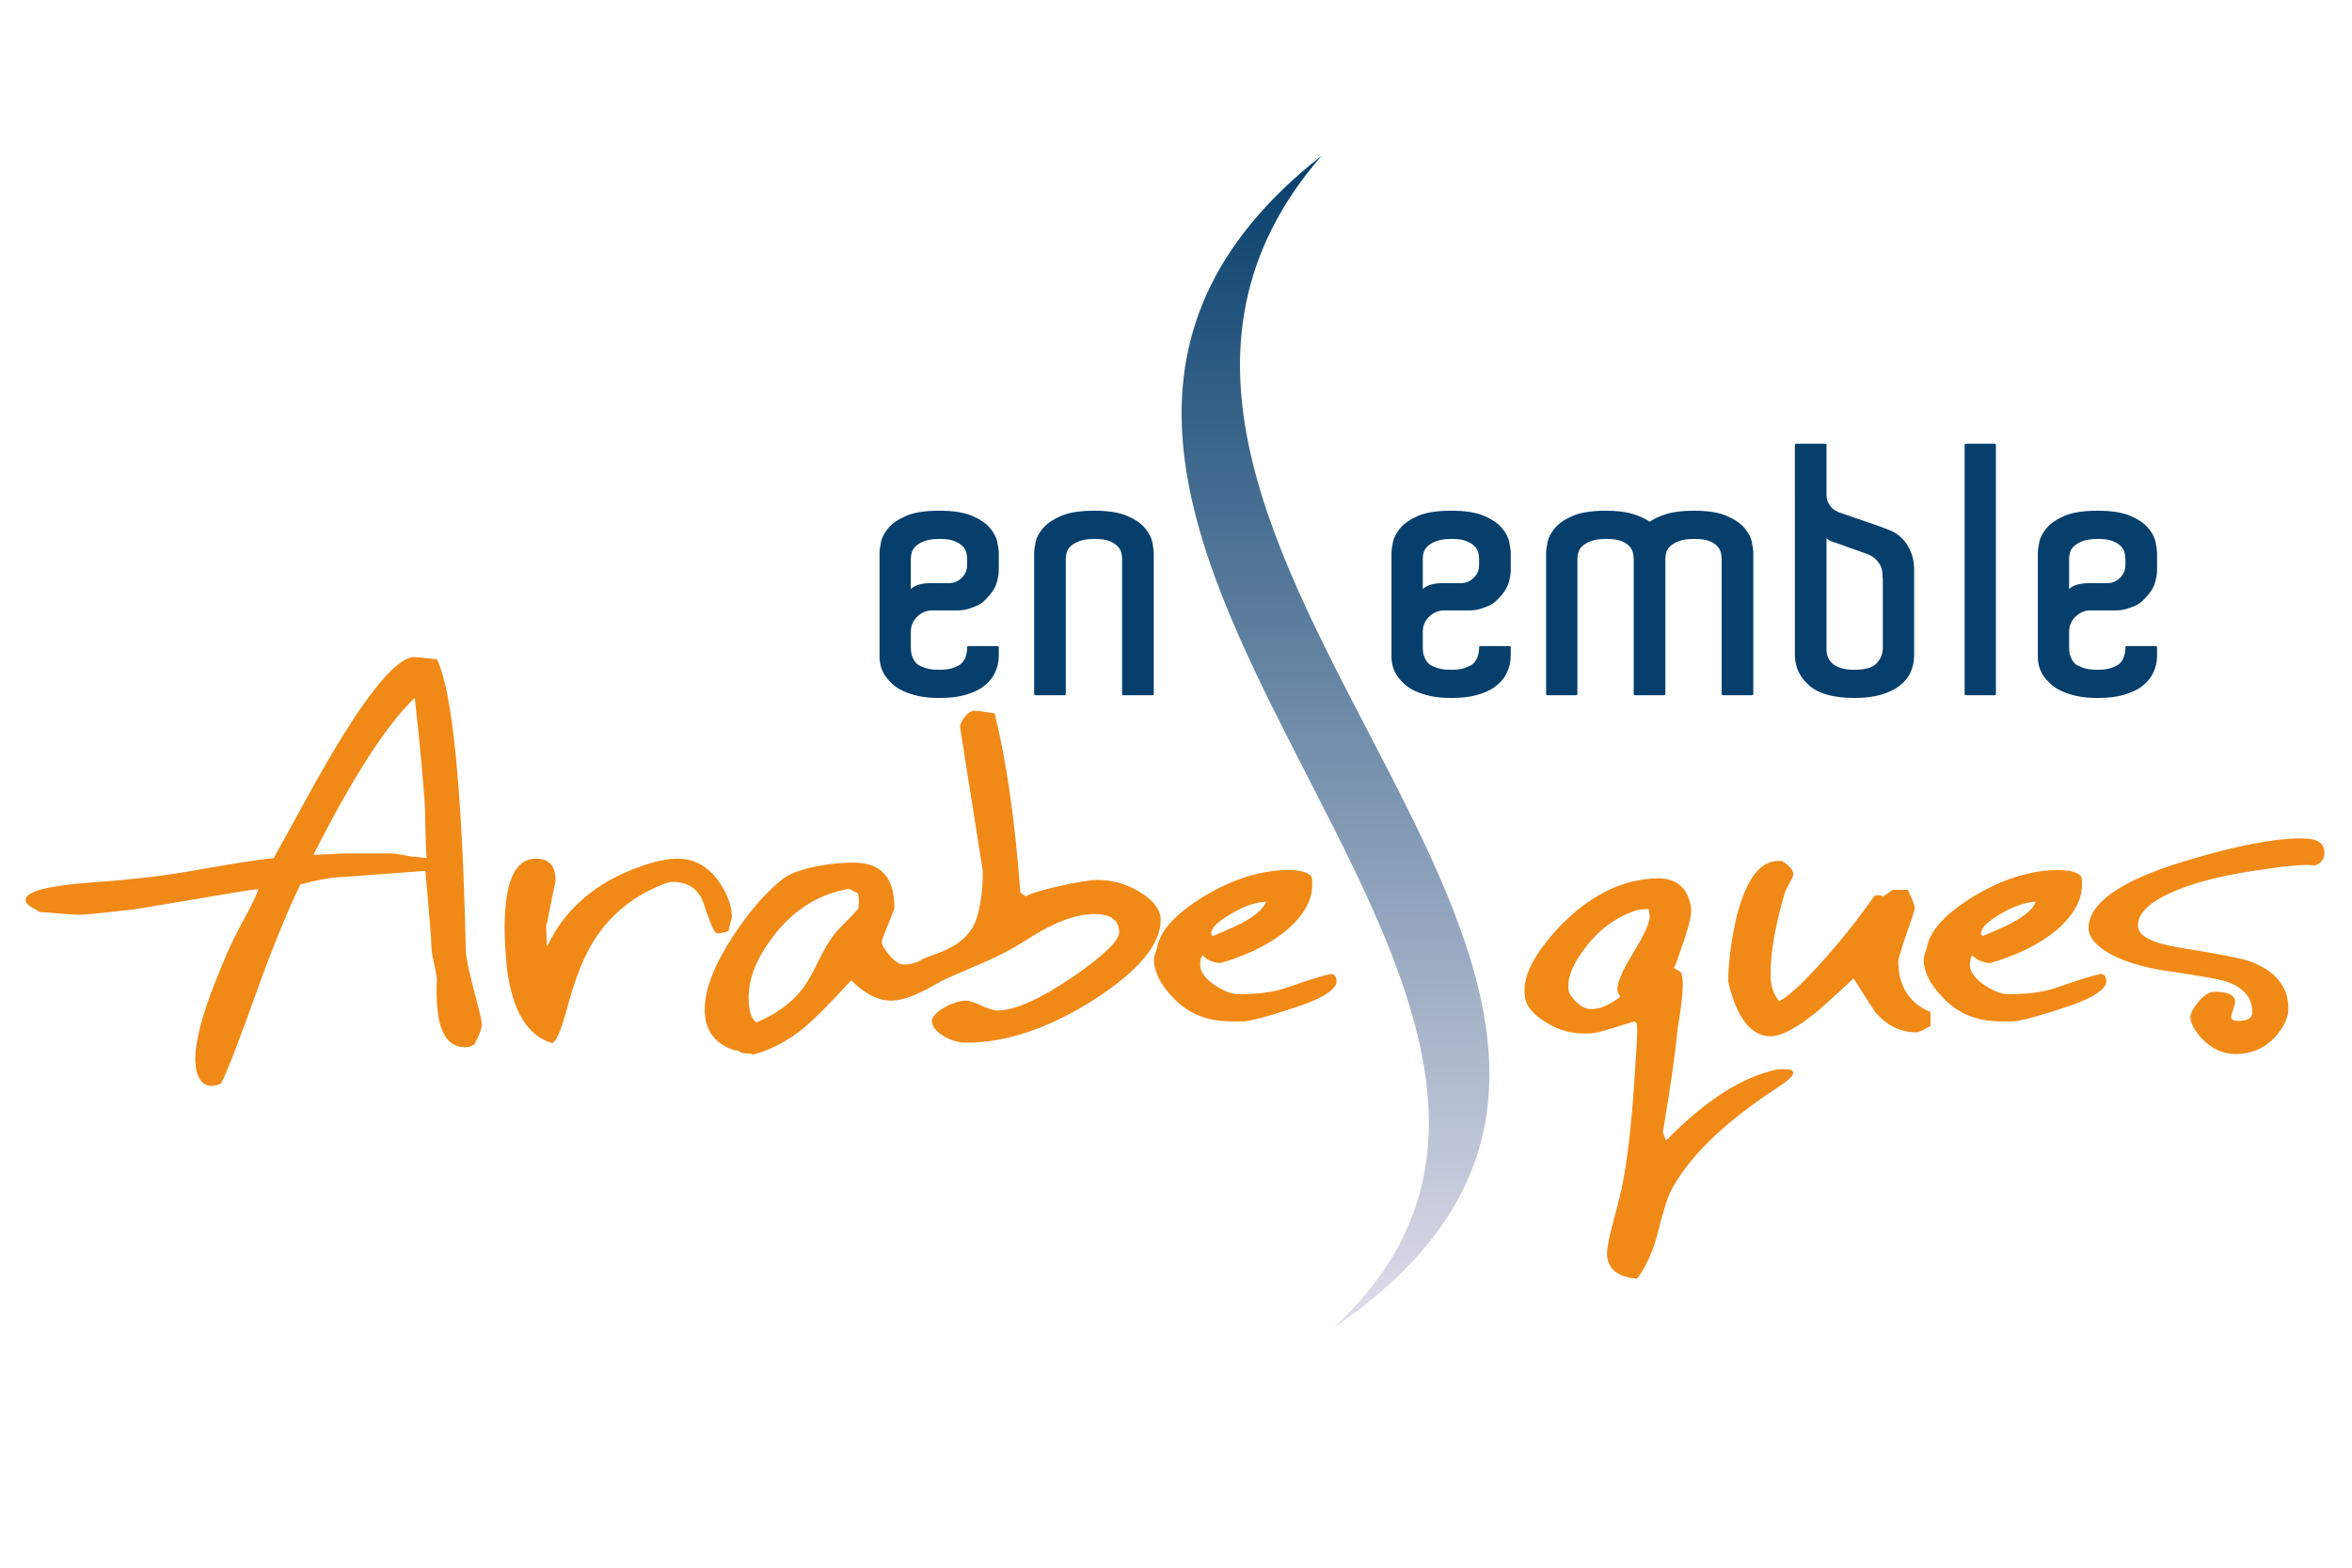
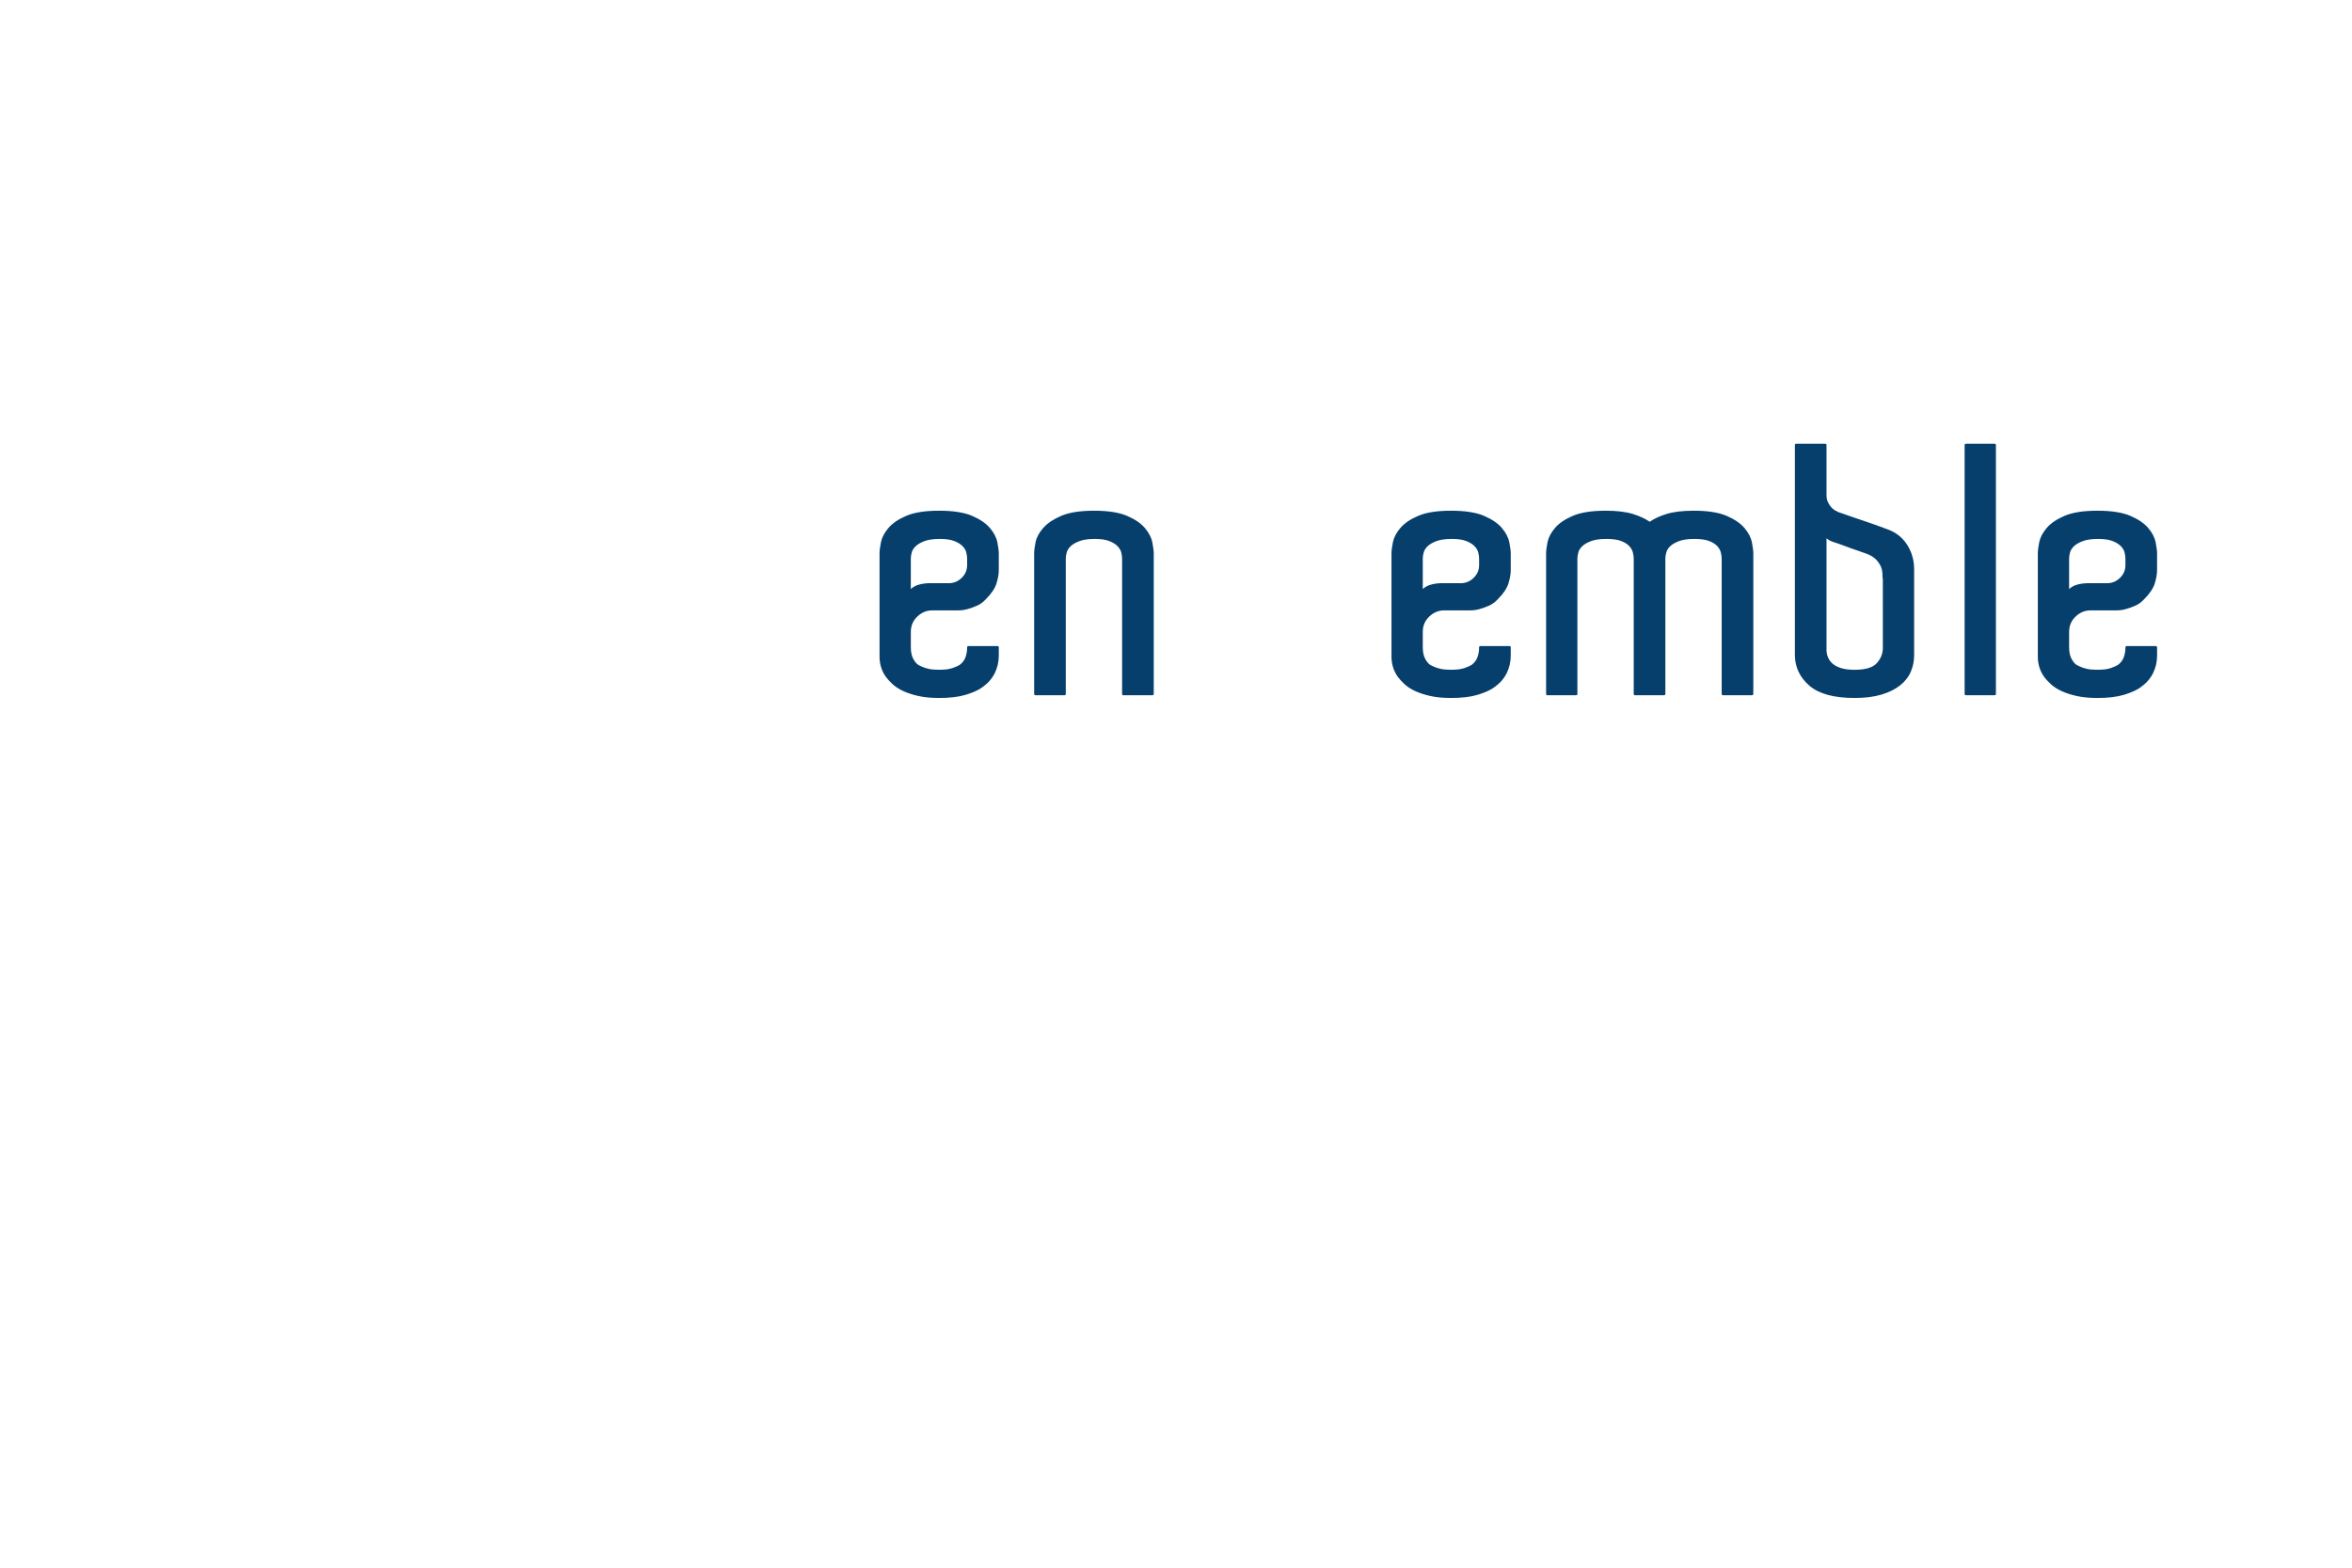
<svg xmlns="http://www.w3.org/2000/svg" width="100%" height="100%" viewBox="0 0 1200 800" version="1.1" xml:space="preserve" style="fill-rule:evenodd;clip-rule:evenodd;stroke-linejoin:round;stroke-miterlimit:2;">
-   <rect id="Artboard1" x="0" y="0" width="1200" height="800" style="fill:none;" />
  <g id="Artboard11">
    <path d="M1084.4,288.412l-0,-3.155c-0,-0.512 -0.034,-1.039 -0.102,-1.57c-0.066,-0.544 -0.176,-1.116 -0.315,-1.702c-0.129,-0.549 -0.353,-1.101 -0.661,-1.632l-0.018,-0.036c-0.307,-0.526 -0.705,-1.05 -1.185,-1.557c-0.485,-0.512 -1.083,-0.994 -1.789,-1.434l-0.045,-0.03c-0.697,-0.432 -1.505,-0.834 -2.414,-1.19c-1.852,-0.728 -4.319,-1.096 -7.4,-1.096c-3.203,0 -5.791,0.368 -7.759,1.098c-0.979,0.363 -1.859,0.771 -2.624,1.208c-0.746,0.427 -1.386,0.892 -1.901,1.379c-0.517,0.489 -0.946,0.998 -1.285,1.528c-0.33,0.52 -0.581,1.059 -0.735,1.607c-0.168,0.597 -0.301,1.154 -0.38,1.663c-0.08,0.497 -0.122,0.971 -0.122,1.414l0,15.728l0.574,-0.525c0.44,-0.345 0.912,-0.653 1.409,-0.916c0.484,-0.256 1.013,-0.485 1.582,-0.674l0.03,-0.01c0.537,-0.176 1.081,-0.328 1.608,-0.444c0.554,-0.122 1.108,-0.217 1.648,-0.277l1.42,-0.131l1.101,-0.047l9.994,-0c1.267,-0 2.444,-0.227 3.533,-0.674c1.09,-0.449 2.109,-1.135 3.046,-2.045c0.934,-0.904 1.637,-1.9 2.097,-2.976c0.46,-1.071 0.693,-2.244 0.693,-3.504Zm-14.279,-27.793c7.089,0 12.671,0.867 16.722,2.594c2.025,0.862 3.804,1.812 5.319,2.837c1.534,1.037 2.82,2.167 3.851,3.382c1.022,1.202 1.857,2.423 2.49,3.643c0.636,1.235 1.084,2.485 1.327,3.736c0.231,1.191 0.412,2.269 0.532,3.221c0.119,0.954 0.184,1.769 0.184,2.422l-0,8.413c-0,2.043 -0.393,4.329 -1.171,6.844c-0.397,1.284 -1.063,2.618 -1.988,3.982c-0.908,1.349 -2.087,2.741 -3.51,4.164c-0.669,0.723 -1.38,1.36 -2.137,1.904c-0.765,0.551 -1.583,1.013 -2.44,1.381c-0.813,0.348 -1.597,0.661 -2.348,0.932l-0.029,0.01c-0.729,0.258 -1.425,0.482 -2.071,0.658c-0.795,0.244 -1.602,0.43 -2.415,0.55c-0.819,0.119 -1.657,0.183 -2.5,0.183l-13.322,-0c-1.441,-0 -2.798,0.264 -4.06,0.782c-1.267,0.523 -2.467,1.32 -3.578,2.376c-1.105,1.051 -1.941,2.231 -2.487,3.518c-0.547,1.29 -0.825,2.716 -0.825,4.272l0,7.888c0,1.355 0.127,2.567 0.378,3.626c0.246,1.04 0.614,1.945 1.1,2.703l0.018,0.027c0.226,0.397 0.464,0.76 0.701,1.078c0.238,0.318 0.496,0.611 0.777,0.893c0.256,0.256 0.59,0.506 0.977,0.74l0.03,0.02c0.405,0.238 0.884,0.469 1.416,0.683l0.045,0.019c0.436,0.22 0.951,0.431 1.528,0.627l0.027,0.01c0.559,0.189 1.2,0.372 1.905,0.542l0.048,0.012c0.688,0.164 1.491,0.291 2.385,0.371c0.912,0.081 1.953,0.126 3.121,0.126c1.498,-0 2.832,-0.08 3.99,-0.233c1.153,-0.155 2.152,-0.389 2.984,-0.691c0.84,-0.311 1.576,-0.607 2.192,-0.884c0.586,-0.267 1.043,-0.508 1.361,-0.719c0.701,-0.544 1.298,-1.143 1.777,-1.781c0.485,-0.649 0.87,-1.36 1.14,-2.115c0.274,-0.781 0.488,-1.595 0.626,-2.435c0.14,-0.835 0.209,-1.711 0.209,-2.619c-0,-0.342 0.279,-0.621 0.621,-0.621l14.903,-0c0.343,-0 0.622,0.279 0.622,0.621l-0,4.209c-0,1.62 -0.177,3.188 -0.522,4.696c-0.348,1.511 -0.872,2.967 -1.561,4.346l-0.027,0.047c-0.691,1.374 -1.573,2.664 -2.629,3.856c-1.066,1.2 -2.325,2.316 -3.764,3.337c-1.029,0.726 -2.251,1.409 -3.657,2.033c-1.389,0.621 -2.984,1.205 -4.766,1.736c-1.787,0.535 -3.811,0.942 -6.065,1.205c-2.244,0.266 -4.728,0.401 -7.434,0.401c-1.988,-0 -3.864,-0.082 -5.62,-0.246c-1.757,-0.164 -3.382,-0.411 -4.855,-0.733c-1.461,-0.321 -2.848,-0.691 -4.147,-1.111l-0.033,-0.01c-1.297,-0.417 -2.492,-0.879 -3.572,-1.374c-1.106,-0.507 -2.12,-1.056 -3.032,-1.642l-0.032,-0.022c-0.904,-0.58 -1.727,-1.203 -2.443,-1.862c-0.715,-0.653 -1.376,-1.314 -1.97,-1.968c-0.581,-0.641 -1.126,-1.307 -1.617,-1.983c-1.099,-1.582 -1.906,-3.284 -2.418,-5.103c-0.509,-1.806 -0.738,-3.739 -0.681,-5.779l-0.002,-51.89c-0,-1.443 0.238,-3.354 0.713,-5.732c0.244,-1.222 0.688,-2.453 1.329,-3.672l0.02,-0.032c0.628,-1.193 1.453,-2.391 2.47,-3.586c1.028,-1.215 2.316,-2.345 3.849,-3.382c1.515,-1.025 3.294,-1.972 5.319,-2.837c2.035,-0.867 4.46,-1.523 7.25,-1.95l0.048,-0.006c2.775,-0.424 5.921,-0.638 9.424,-0.638Zm-67.766,93.535l-0,-127.097c-0,-0.344 0.278,-0.622 0.62,-0.622l14.727,0c0.343,0 0.621,0.278 0.621,0.622l0,127.097c0,0.343 -0.278,0.621 -0.621,0.621l-14.727,0c-0.342,0 -0.62,-0.278 -0.62,-0.621Zm-41.726,-58.999c-0.107,-0.111 -0.173,-0.263 -0.173,-0.429l-0,-1.054c-0,-1.071 -0.098,-2.045 -0.291,-2.909l-0.005,-0.025c-0.189,-0.844 -0.477,-1.612 -0.853,-2.284c-0.397,-0.71 -0.819,-1.353 -1.257,-1.912c-0.437,-0.559 -0.911,-1.069 -1.419,-1.521c-0.613,-0.502 -1.251,-0.944 -1.91,-1.327c-0.678,-0.395 -1.386,-0.74 -2.107,-1.016c-1.876,-0.7 -3.854,-1.402 -5.931,-2.092l-2.733,-0.947l-5.824,-2.147l-2.813,-0.929c-0.442,-0.124 -0.899,-0.303 -1.349,-0.519c-0.449,-0.219 -0.91,-0.484 -1.366,-0.788c-0.259,-0.171 -0.492,-0.368 -0.702,-0.589l0,57.048c0,0.549 0.056,1.116 0.163,1.683c0.108,0.581 0.277,1.182 0.497,1.788c0.211,0.584 0.506,1.156 0.876,1.702l0.023,0.035c0.363,0.534 0.802,1.051 1.311,1.53c0.515,0.485 1.136,0.935 1.849,1.332c0.728,0.405 1.561,0.765 2.48,1.074l0.028,0.009c0.916,0.301 1.962,0.532 3.127,0.687c1.171,0.153 2.485,0.233 3.926,0.233c2.748,-0 5.069,-0.278 6.945,-0.828l0.024,-0.007c1.822,-0.534 3.238,-1.336 4.237,-2.39c1.029,-1.086 1.821,-2.261 2.358,-3.518c0.534,-1.248 0.835,-2.599 0.892,-4.031l-0.003,-35.859Zm15.97,-4.638l-0,43.827c-0,1.49 -0.148,2.952 -0.431,4.373c-0.285,1.419 -0.72,2.793 -1.286,4.112c-0.577,1.332 -1.33,2.587 -2.257,3.757l-0.027,0.032c-0.917,1.153 -2.003,2.224 -3.25,3.203c-1.26,0.989 -2.691,1.879 -4.276,2.653c-1.573,0.774 -3.322,1.444 -5.226,2.01c-1.908,0.565 -4.002,0.992 -6.278,1.273c-2.273,0.278 -4.74,0.42 -7.392,0.42c-5.193,-0 -9.697,-0.515 -13.504,-1.533c-3.841,-1.032 -6.989,-2.592 -9.424,-4.667c-2.433,-2.072 -4.279,-4.4 -5.526,-6.972c-1.25,-2.574 -1.908,-5.404 -1.965,-8.475l-0.003,-107.473c0,-0.344 0.278,-0.622 0.621,-0.622l14.901,0c0.343,0 0.62,0.278 0.62,0.622l0,25.594c0,0.666 0.056,1.292 0.163,1.859c0.104,0.555 0.268,1.085 0.483,1.572l0.014,0.033c0.218,0.484 0.467,0.949 0.732,1.376c0.278,0.442 0.584,0.865 0.909,1.244c0.326,0.381 0.664,0.718 1.002,1.002c0.331,0.276 0.673,0.512 1.011,0.693l1.772,0.93l1.212,0.394c7.864,2.863 16.183,5.393 23.875,8.383c2.155,0.781 4.07,1.837 5.732,3.154c1.678,1.329 3.107,2.931 4.282,4.8c1.17,1.858 2.052,3.831 2.636,5.906c0.583,2.07 0.88,4.249 0.88,6.52Zm-82.665,64.258l-14.9,0c-0.344,0 -0.622,-0.278 -0.622,-0.621l0,-68.897c0,-0.515 -0.038,-1.036 -0.101,-1.563c-0.071,-0.537 -0.179,-1.111 -0.319,-1.712l-0.008,-0.039c-0.134,-0.537 -0.345,-1.077 -0.635,-1.603c-0.296,-0.54 -0.681,-1.073 -1.146,-1.593l-0.027,-0.032c-0.455,-0.502 -1.018,-0.969 -1.685,-1.394c-0.693,-0.442 -1.508,-0.855 -2.432,-1.215c-0.917,-0.361 -2.011,-0.636 -3.258,-0.817c-1.264,-0.184 -2.705,-0.279 -4.318,-0.279c-3.203,0 -5.792,0.368 -7.76,1.098c-0.979,0.363 -1.858,0.771 -2.623,1.208c-0.746,0.427 -1.387,0.892 -1.901,1.379c-0.517,0.489 -0.947,0.998 -1.285,1.528c-0.33,0.52 -0.581,1.059 -0.735,1.607c-0.169,0.597 -0.301,1.154 -0.38,1.663c-0.08,0.497 -0.122,0.971 -0.122,1.414l-0,69.247c-0,0.343 -0.278,0.621 -0.621,0.621l-14.901,0c-0.343,0 -0.62,-0.278 -0.62,-0.621l-0,-68.897c-0,-1.009 -0.142,-2.102 -0.421,-3.272c-0.132,-0.557 -0.35,-1.108 -0.644,-1.645c-0.295,-0.541 -0.682,-1.079 -1.144,-1.593c-0.46,-0.514 -1.035,-0.992 -1.715,-1.426c-0.693,-0.442 -1.508,-0.855 -2.433,-1.215c-0.916,-0.361 -2.01,-0.636 -3.257,-0.817c-1.265,-0.184 -2.706,-0.279 -4.316,-0.279c-3.202,0 -5.794,0.368 -7.762,1.098c-0.979,0.363 -1.858,0.771 -2.623,1.208c-0.746,0.427 -1.387,0.892 -1.902,1.379c-0.516,0.489 -0.946,0.998 -1.284,1.528c-0.33,0.52 -0.582,1.059 -0.735,1.607c-0.169,0.597 -0.299,1.154 -0.378,1.663c-0.082,0.499 -0.122,0.974 -0.122,1.414l0,69.247c0,0.343 -0.278,0.621 -0.621,0.621l-14.727,0c-0.343,0 -0.62,-0.278 -0.62,-0.621l-0,-71.7c-0,-1.443 0.238,-3.354 0.712,-5.732c0.244,-1.222 0.691,-2.45 1.332,-3.672c0.629,-1.2 1.461,-2.41 2.49,-3.618c1.028,-1.215 2.316,-2.345 3.849,-3.382l0.042,-0.027c1.51,-1.019 3.277,-1.957 5.275,-2.81c2.037,-0.867 4.46,-1.523 7.252,-1.95l0.048,-0.006c2.772,-0.424 5.918,-0.638 9.424,-0.638c2.822,0 5.399,0.141 7.717,0.423c2.325,0.28 4.408,0.708 6.227,1.274c1.816,0.564 3.463,1.195 4.922,1.891l0.029,0.015c1.31,0.621 2.495,1.307 3.543,2.042c1.057,-0.74 2.25,-1.431 3.569,-2.057l0.035,-0.015c1.456,-0.688 3.088,-1.317 4.889,-1.876c1.822,-0.566 3.902,-0.994 6.23,-1.274c2.317,-0.282 4.892,-0.423 7.717,-0.423c7.088,0 12.672,0.867 16.721,2.594c2.026,0.862 3.804,1.814 5.32,2.837c1.53,1.034 2.818,2.167 3.849,3.382l0.03,0.038c1.014,1.194 1.836,2.402 2.46,3.605c0.638,1.235 1.085,2.485 1.329,3.736c0.474,2.435 0.713,4.322 0.713,5.643l0,71.7c0,0.343 -0.278,0.621 -0.621,0.621Zm-139.29,-66.363l0,-3.155c0,-0.512 -0.035,-1.039 -0.102,-1.57c-0.067,-0.544 -0.177,-1.116 -0.316,-1.702c-0.129,-0.549 -0.352,-1.101 -0.661,-1.632l-0.017,-0.036c-0.308,-0.526 -0.705,-1.05 -1.186,-1.557c-0.483,-0.512 -1.082,-0.994 -1.788,-1.434l-0.044,-0.03c-0.699,-0.432 -1.506,-0.834 -2.416,-1.19c-1.851,-0.728 -4.318,-1.096 -7.399,-1.096c-3.203,0 -5.792,0.368 -7.76,1.098c-0.979,0.363 -1.858,0.771 -2.623,1.208c-0.746,0.427 -1.387,0.892 -1.902,1.379c-0.516,0.489 -0.946,0.998 -1.284,1.528c-0.33,0.52 -0.582,1.059 -0.735,1.607c-0.169,0.597 -0.301,1.154 -0.38,1.663c-0.08,0.497 -0.122,0.971 -0.122,1.414l-0,15.728l0.574,-0.525c0.44,-0.345 0.911,-0.653 1.408,-0.916c0.485,-0.256 1.015,-0.485 1.583,-0.674l0.03,-0.01c0.537,-0.176 1.081,-0.328 1.608,-0.444c0.554,-0.122 1.108,-0.217 1.647,-0.277l1.422,-0.131l1.1,-0.047l9.993,-0c1.267,-0 2.445,-0.227 3.533,-0.674c1.092,-0.449 2.11,-1.135 3.046,-2.045c0.935,-0.904 1.638,-1.9 2.098,-2.976c0.459,-1.071 0.693,-2.244 0.693,-3.504Zm-14.28,-27.793c7.089,0 12.673,0.867 16.722,2.594c2.025,0.862 3.804,1.812 5.32,2.837c1.533,1.037 2.82,2.167 3.851,3.382c1.021,1.202 1.856,2.423 2.49,3.643c0.636,1.235 1.083,2.485 1.327,3.736c0.23,1.191 0.412,2.269 0.531,3.221c0.12,0.954 0.184,1.769 0.184,2.422l-0,8.413c-0,2.043 -0.393,4.329 -1.17,6.844c-0.397,1.284 -1.063,2.618 -1.988,3.982c-0.909,1.349 -2.087,2.741 -3.511,4.164c-0.668,0.723 -1.379,1.36 -2.137,1.904c-0.765,0.551 -1.582,1.013 -2.439,1.381c-0.813,0.348 -1.598,0.661 -2.348,0.932l-0.03,0.01c-0.729,0.258 -1.424,0.482 -2.07,0.658c-0.795,0.244 -1.603,0.43 -2.415,0.55c-0.82,0.119 -1.657,0.183 -2.499,0.183l-13.324,-0c-1.441,-0 -2.798,0.264 -4.06,0.782c-1.266,0.523 -2.466,1.32 -3.577,2.376c-1.106,1.051 -1.941,2.231 -2.487,3.518c-0.547,1.29 -0.825,2.716 -0.825,4.272l-0,7.888c-0,1.355 0.127,2.567 0.377,3.626c0.247,1.04 0.614,1.945 1.101,2.703l0.017,0.027c0.226,0.397 0.466,0.76 0.701,1.078c0.239,0.318 0.497,0.611 0.778,0.893c0.256,0.256 0.589,0.506 0.976,0.74l0.03,0.02c0.405,0.238 0.884,0.469 1.417,0.683l0.044,0.019c0.438,0.22 0.952,0.431 1.528,0.627l0.027,0.01c0.559,0.189 1.201,0.372 1.907,0.542l0.046,0.012c0.689,0.164 1.491,0.291 2.386,0.371c0.912,0.081 1.953,0.126 3.12,0.126c1.498,-0 2.833,-0.08 3.99,-0.233c1.154,-0.155 2.152,-0.389 2.985,-0.691c0.84,-0.311 1.575,-0.607 2.191,-0.884c0.587,-0.267 1.044,-0.508 1.362,-0.719c0.701,-0.544 1.297,-1.143 1.776,-1.781c0.485,-0.649 0.87,-1.36 1.141,-2.115c0.273,-0.781 0.487,-1.595 0.626,-2.435c0.139,-0.835 0.209,-1.711 0.209,-2.619c0,-0.342 0.278,-0.621 0.621,-0.621l14.903,-0c0.343,-0 0.621,0.279 0.621,0.621l-0,4.209c-0,1.62 -0.176,3.188 -0.522,4.696c-0.348,1.511 -0.872,2.967 -1.56,4.346l-0.027,0.047c-0.691,1.374 -1.573,2.664 -2.629,3.856c-1.066,1.2 -2.326,2.316 -3.764,3.337c-1.029,0.726 -2.251,1.409 -3.658,2.033c-1.389,0.621 -2.984,1.205 -4.765,1.736c-1.787,0.535 -3.812,0.942 -6.066,1.205c-2.243,0.266 -4.728,0.401 -7.434,0.401c-1.987,-0 -3.863,-0.082 -5.62,-0.246c-1.756,-0.164 -3.382,-0.411 -4.855,-0.733c-1.461,-0.321 -2.847,-0.691 -4.147,-1.111l-0.032,-0.01c-1.297,-0.417 -2.492,-0.879 -3.573,-1.374c-1.105,-0.507 -2.119,-1.056 -3.031,-1.642l-0.032,-0.022c-0.905,-0.58 -1.727,-1.203 -2.443,-1.862c-0.716,-0.653 -1.377,-1.314 -1.97,-1.968c-0.582,-0.641 -1.126,-1.307 -1.618,-1.983c-1.098,-1.582 -1.906,-3.284 -2.418,-5.103c-0.509,-1.806 -0.738,-3.739 -0.681,-5.779l-0.001,-51.89c-0,-1.443 0.238,-3.354 0.712,-5.732c0.244,-1.222 0.688,-2.453 1.33,-3.672l0.019,-0.032c0.629,-1.193 1.454,-2.391 2.47,-3.586c1.029,-1.215 2.316,-2.345 3.849,-3.382c1.516,-1.025 3.295,-1.972 5.32,-2.837c2.034,-0.867 4.46,-1.523 7.25,-1.95l0.047,-0.006c2.775,-0.424 5.921,-0.638 9.424,-0.638Zm-152.339,94.156l-14.903,0c-0.343,0 -0.621,-0.278 -0.621,-0.621l-0,-68.897c-0,-0.512 -0.035,-1.039 -0.102,-1.57c-0.067,-0.544 -0.176,-1.116 -0.316,-1.702c-0.128,-0.549 -0.352,-1.101 -0.66,-1.632l-0.018,-0.036c-0.308,-0.526 -0.706,-1.05 -1.185,-1.557c-0.485,-0.512 -1.083,-0.994 -1.789,-1.434l-0.045,-0.03c-0.698,-0.432 -1.506,-0.834 -2.415,-1.19c-1.851,-0.728 -4.318,-1.096 -7.399,-1.096c-3.203,0 -5.792,0.368 -7.759,1.098c-0.979,0.363 -1.86,0.771 -2.625,1.208c-0.745,0.427 -1.386,0.892 -1.9,1.379c-0.517,0.489 -0.947,0.998 -1.285,1.528c-0.33,0.52 -0.581,1.059 -0.735,1.607c-0.17,0.597 -0.301,1.154 -0.38,1.663c-0.08,0.497 -0.122,0.971 -0.122,1.414l0,69.247c0,0.343 -0.279,0.621 -0.621,0.621l-14.899,0c-0.342,0 -0.62,-0.278 -0.62,-0.621l-0,-71.7c-0,-1.443 0.238,-3.354 0.712,-5.732c0.244,-1.227 0.699,-2.457 1.355,-3.68c0.648,-1.205 1.503,-2.415 2.554,-3.617c1.056,-1.208 2.366,-2.336 3.914,-3.375c1.533,-1.023 3.316,-1.975 5.338,-2.837c2.036,-0.867 4.461,-1.523 7.251,-1.95l0.047,-0.006c2.776,-0.424 5.921,-0.638 9.425,-0.638c7.088,0 12.671,0.867 16.722,2.594c2.024,0.862 3.804,1.812 5.319,2.837c1.533,1.037 2.82,2.167 3.851,3.382c1.021,1.202 1.856,2.423 2.49,3.643c0.636,1.235 1.083,2.485 1.326,3.736c0.232,1.191 0.413,2.269 0.532,3.221c0.12,0.954 0.184,1.769 0.184,2.422l0,71.7c0,0.343 -0.278,0.621 -0.621,0.621Zm-94.586,-66.363l0,-3.155c0,-0.512 -0.035,-1.039 -0.101,-1.57c-0.068,-0.544 -0.178,-1.116 -0.316,-1.702c-0.13,-0.549 -0.353,-1.101 -0.661,-1.632l-0.017,-0.036c-0.309,-0.526 -0.706,-1.05 -1.186,-1.557c-0.484,-0.512 -1.083,-0.994 -1.789,-1.434l-0.044,-0.03c-0.699,-0.432 -1.506,-0.834 -2.416,-1.19c-1.85,-0.728 -4.318,-1.096 -7.399,-1.096c-3.203,0 -5.792,0.368 -7.76,1.098c-0.979,0.363 -1.858,0.771 -2.623,1.208c-0.746,0.427 -1.387,0.892 -1.901,1.379c-0.517,0.489 -0.947,0.998 -1.284,1.528c-0.331,0.52 -0.582,1.059 -0.736,1.607c-0.169,0.597 -0.301,1.154 -0.38,1.663c-0.08,0.497 -0.122,0.971 -0.122,1.414l-0,15.728l0.574,-0.525c0.44,-0.345 0.912,-0.653 1.409,-0.916c0.484,-0.256 1.014,-0.485 1.583,-0.674l0.029,-0.01c0.537,-0.176 1.081,-0.328 1.608,-0.444c0.554,-0.122 1.108,-0.217 1.647,-0.277l1.422,-0.131l1.1,-0.047l9.993,-0c1.268,-0 2.446,-0.227 3.533,-0.674c1.092,-0.449 2.11,-1.135 3.047,-2.045c0.934,-0.904 1.638,-1.9 2.097,-2.976c0.459,-1.071 0.693,-2.244 0.693,-3.504Zm-14.279,-27.793c7.088,0 12.672,0.867 16.721,2.594c2.026,0.862 3.804,1.812 5.32,2.837c1.533,1.037 2.821,2.167 3.851,3.382c1.022,1.202 1.857,2.423 2.49,3.643c0.636,1.235 1.083,2.485 1.327,3.736c0.231,1.191 0.413,2.269 0.532,3.221c0.119,0.954 0.183,1.769 0.183,2.422l0,8.413c0,2.043 -0.392,4.329 -1.17,6.844c-0.397,1.284 -1.063,2.618 -1.987,3.982c-0.91,1.349 -2.088,2.741 -3.512,4.164c-0.668,0.723 -1.378,1.36 -2.137,1.904c-0.765,0.551 -1.582,1.013 -2.439,1.381c-0.813,0.348 -1.598,0.661 -2.348,0.932l-0.03,0.01c-0.728,0.258 -1.424,0.482 -2.07,0.658c-0.795,0.244 -1.603,0.43 -2.414,0.55c-0.821,0.119 -1.658,0.183 -2.5,0.183l-13.324,-0c-1.441,-0 -2.797,0.264 -4.059,0.782c-1.267,0.523 -2.467,1.32 -3.578,2.376c-1.106,1.051 -1.94,2.231 -2.487,3.518c-0.546,1.29 -0.825,2.716 -0.825,4.272l-0,7.888c-0,1.355 0.127,2.567 0.378,3.626c0.246,1.04 0.613,1.945 1.101,2.703l0.017,0.027c0.226,0.397 0.465,0.76 0.7,1.078c0.239,0.318 0.497,0.611 0.778,0.893c0.256,0.256 0.589,0.506 0.976,0.74l0.03,0.02c0.405,0.238 0.885,0.469 1.417,0.683l0.044,0.019c0.438,0.22 0.952,0.431 1.528,0.627l0.028,0.01c0.559,0.189 1.2,0.372 1.906,0.542l0.047,0.012c0.688,0.164 1.49,0.291 2.385,0.371c0.912,0.081 1.953,0.126 3.121,0.126c1.498,-0 2.833,-0.08 3.99,-0.233c1.153,-0.155 2.151,-0.389 2.984,-0.691c0.84,-0.311 1.575,-0.607 2.192,-0.884c0.586,-0.267 1.043,-0.508 1.362,-0.719c0.7,-0.544 1.296,-1.143 1.775,-1.781c0.485,-0.649 0.87,-1.36 1.141,-2.115c0.273,-0.781 0.487,-1.595 0.627,-2.435c0.139,-0.835 0.208,-1.711 0.208,-2.619c0,-0.342 0.278,-0.621 0.622,-0.621l14.902,-0c0.343,-0 0.621,0.279 0.621,0.621l0,4.209c0,1.62 -0.176,3.188 -0.521,4.696c-0.348,1.511 -0.873,2.967 -1.561,4.346l-0.027,0.047c-0.691,1.374 -1.573,2.664 -2.629,3.856c-1.065,1.2 -2.325,2.316 -3.764,3.337c-1.028,0.726 -2.251,1.409 -3.657,2.033c-1.39,0.621 -2.985,1.205 -4.766,1.736c-1.786,0.535 -3.812,0.942 -6.066,1.205c-2.243,0.266 -4.728,0.401 -7.433,0.401c-1.988,-0 -3.864,-0.082 -5.621,-0.246c-1.756,-0.164 -3.381,-0.411 -4.855,-0.733c-1.46,-0.321 -2.847,-0.691 -4.147,-1.111l-0.032,-0.01c-1.297,-0.417 -2.492,-0.879 -3.573,-1.374c-1.105,-0.507 -2.119,-1.056 -3.031,-1.642l-0.032,-0.022c-0.905,-0.58 -1.727,-1.203 -2.442,-1.862c-0.717,-0.653 -1.377,-1.314 -1.971,-1.968c-0.582,-0.641 -1.125,-1.307 -1.618,-1.983c-1.097,-1.582 -1.905,-3.284 -2.417,-5.103c-0.51,-1.806 -0.738,-3.739 -0.681,-5.779l-0.002,-51.89c-0,-1.443 0.238,-3.354 0.712,-5.732c0.244,-1.222 0.689,-2.453 1.33,-3.672l0.02,-0.032c0.629,-1.193 1.454,-2.391 2.469,-3.586c1.03,-1.215 2.316,-2.345 3.849,-3.382c1.516,-1.025 3.295,-1.972 5.32,-2.837c2.035,-0.867 4.46,-1.523 7.251,-1.95l0.046,-0.006c2.776,-0.424 5.921,-0.638 9.425,-0.638" style="fill:#063f6c;fill-rule:nonzero;" />
-     <path d="M1185.93,434.896c0,-4.798 -3.995,-7.07 -11.594,-7.07c-13.993,0 -33.987,3.787 -59.574,11.614c-32.793,9.844 -49.187,21.455 -49.187,34.331c0,7.826 12.797,17.671 39.984,21.711c17.196,2.521 27.197,4.29 29.99,5.302c9.2,3.028 13.598,8.331 13.598,15.904c0,2.776 -2.401,4.288 -7.6,4.288c-1.999,0 -3.196,-0.755 -3.196,-2.017c-0,-1.264 1.998,-5.809 1.998,-7.827c-0,-3.282 -3.598,-5.049 -10.396,-5.049c-2.397,0 -5.201,1.516 -7.996,4.796c-2.802,3.282 -4.403,6.057 -4.403,8.331c0,2.778 2.003,6.311 5.603,10.602c5.194,5.302 10.796,8.08 17.592,8.08c7.601,-0 14.394,-2.778 19.991,-8.584c4.4,-5.046 6.801,-9.844 6.801,-14.643c0,-11.359 -6.801,-19.437 -19.994,-24.235c-3.6,-1.259 -15.994,-3.786 -36.788,-7.066c-13.194,-2.272 -19.991,-5.807 -19.991,-11.109c-0,-6.816 7.198,-13.124 21.594,-18.68c11.19,-4.291 25.189,-7.573 41.983,-9.844c14.791,-2.274 23.589,-2.775 26.392,-2.02c3.598,-1.009 5.193,-3.282 5.193,-6.815Zm-927.344,59.057c2.736,21.751 10.423,34.626 23.248,38.378c2.398,-1.515 4.748,-7.592 7.599,-18.175c3.538,-13.139 7.419,-23.356 11.596,-30.797c7.016,-12.493 17.109,-22.4 30.39,-29.031c5.906,-2.949 9.595,-4.291 11.593,-4.291c8.395,-0 13.548,3.809 15.997,11.106c3.138,9.353 5.12,14.295 6.397,14.896c1.926,0.909 6.396,-1.011 6.396,-1.011c-0,-2.018 1.602,-6.058 1.602,-7.069c-0,-5.303 -1.908,-10.918 -6,-17.164c-5.499,-8.388 -12.794,-12.622 -21.992,-12.622c-4.797,0 -11.171,1.344 -18.794,4.037c-22.354,7.899 -38.382,21.458 -47.579,40.895l-0.402,-10.852c0.402,-0.508 1.036,-4.331 2.401,-11.11c1.426,-7.1 2.399,-11.106 2.399,-11.863c0,-7.32 -3.2,-11.107 -10.001,-11.107c-10.795,0 -15.99,11.864 -15.99,35.595c-0,6.865 0.586,13.352 1.14,20.185Zm179.332,-30.285c-4.395,5.302 -9.886,9.551 -13.589,14.893c-4.752,6.857 -7.704,14.56 -11.995,21.713c-5.707,9.517 -14.798,16.66 -26.392,21.455c-2.801,-2.02 -4.001,-6.308 -4.001,-12.622c0,-9.844 4.105,-20.115 12.399,-31.051c10.093,-13.299 22.791,-21.708 38.78,-24.486c2.801,1.265 4.003,2.021 4.403,2.271c0.798,1.265 0.798,4.04 0.395,7.827Zm154.268,5.811c0,-4.797 -3.198,-9.59 -9.993,-13.884c-6.801,-4.291 -13.999,-6.564 -22.395,-6.564c-3.197,-0 -9.598,1.011 -18.793,3.031c-9.196,2.017 -14.794,3.786 -17.592,5.3l-2.8,-1.767c-2.8,-37.361 -7.198,-67.908 -13.196,-91.636c-1.998,-0 -7.198,-1.262 -10.393,-1.262c-3.203,-0 -7.198,5.55 -7.198,8.33l11.595,73.461c0,10.603 -1.232,19.428 -4.003,26.507c-5.326,11.538 -17.019,14.761 -26.307,18.168c-2.825,1.981 -6.401,3.032 -9.999,3.032c-2.397,-0 -4.787,-1.774 -7.597,-5.049c-2.388,-2.783 -3.598,-5.049 -3.598,-6.563c0,-1.01 1.248,-4.022 3.202,-8.838c2.043,-5.026 3.196,-7.824 3.196,-8.581c0,-15.401 -6.796,-22.974 -20.794,-22.974c-8.398,-0 -17.206,1.217 -25.588,3.533c-4.412,1.22 -8.398,3.032 -11.197,5.302c-8.397,6.814 -16.754,16.439 -24.79,28.778c-9.554,14.667 -14.396,27.014 -14.396,37.365c0,10.601 5.198,17.671 15.594,20.95c0.399,-0.758 3.203,1.24 3.6,1.264c3.598,0.224 5.595,0.505 5.595,0.759c10.399,-2.781 20.586,-8.386 30.392,-17.674c6.985,-6.617 13.197,-13.377 19.589,-20.193c6.801,6.816 13.6,10.349 20.394,10.349c5.999,-0 13.599,-3.029 23.592,-8.836c5.516,-3.202 12.762,-5.766 18.148,-8.311c4.627,-1.885 16.439,-6.812 26.959,-13.647c13.591,-8.834 25.192,-13.378 34.79,-13.378c8.396,-0 12.794,3.028 12.794,9.339c0,4.292 -7.998,11.865 -23.592,22.72c-16.794,11.36 -29.592,17.167 -38.786,17.167c-1.202,-0 -4.003,-0.758 -7.998,-2.527c-3.597,-1.765 -6.398,-2.522 -7.6,-2.522c-6.793,0 -17.591,6.06 -17.591,10.348c-0,5.303 9.195,11.107 17.591,11.107c20.394,-0 41.988,-7.32 64.78,-21.708c22.789,-14.643 34.385,-28.274 34.385,-40.896Zm27.336,3.283c1.198,-1.513 3.998,-3.787 8.798,-6.564c6.398,-3.787 12.399,-5.807 17.592,-6.061c-1.198,3.285 -4.398,6.314 -9.994,9.596c-2.8,1.764 -8.398,4.291 -16.793,7.824c-1.601,-0.251 -1.601,-1.767 0.397,-4.795Zm62.377,28.022c0,-2.274 -0.8,-3.536 -2.797,-3.787c-4,0.758 -11.994,3.28 -23.595,7.32c-5.997,2.018 -13.591,3.028 -23.589,3.028c-3.598,0 -7.996,-1.768 -12.793,-5.048c-4.403,-3.282 -6.801,-6.565 -6.801,-9.845c-0,-2.27 0.4,-4.04 1.198,-5.05c2.005,2.273 4.797,3.786 9.203,4.04c16.391,-4.798 28.787,-11.613 37.185,-19.945c6.393,-6.562 9.596,-13.124 9.596,-19.939c0,-1.769 0,-3.029 -0.4,-4.294c-1.998,-2.273 -6,-3.28 -11.596,-3.28c-13.998,0 -28.395,4.545 -43.186,13.378c-14.394,8.836 -22.394,17.419 -23.989,26.253c0,0.757 -1.6,4.04 -1.6,5.809c-0,6.308 3.195,12.873 9.593,19.437c7.601,8.329 17.594,12.369 29.992,12.369l5.201,-0c3.995,-0 12.391,-2.271 25.584,-6.565c15.201,-4.795 22.794,-9.591 22.794,-13.881Zm159.719,-33.576c0.403,3.029 -2.399,9.341 -8.398,19.187c-5.998,9.591 -8.398,15.902 -7.995,19.182c0.402,1.264 0.8,2.273 1.599,3.031c-5.197,3.786 -9.595,6.057 -13.998,6.311c-3.195,0.253 -5.995,-1.011 -8.791,-3.787c-2.005,-2.017 -3.202,-3.787 -3.6,-5.049c-1.198,-6.815 1.998,-14.388 8.793,-22.973c7.198,-9.339 15.997,-15.648 26.792,-18.933l5.201,-0.253l0.397,3.284Zm65.58,87.595c10.394,-6.815 10.394,-9.845 -0.402,-9.086c-17.994,3.786 -36.786,15.903 -56.782,36.35l-1.595,-4.291c3.995,-23.476 6.396,-41.148 7.593,-53.266c2.4,-14.389 3.203,-23.476 2.005,-27.262c-0,-1.766 -4.003,-2.778 -4.003,-3.533c0.801,-0.758 2.4,-5.556 5.201,-13.886c2.798,-8.332 3.995,-13.883 3.597,-16.407c-1.6,-10.858 -7.997,-15.904 -19.191,-15.147c-17.199,1.009 -32.792,9.087 -47.587,24.234c-13.593,14.388 -19.591,26.253 -17.993,36.099c0.4,4.542 3.998,8.835 9.998,12.622c7.196,4.795 15.194,6.818 23.992,6.06c1.197,0 4.798,-0.758 10.393,-2.527c5.6,-1.766 9.596,-3.028 11.598,-3.533c0.801,0.505 1.2,1.262 1.2,2.524c0.396,2.271 -0.399,12.622 -1.602,31.555c-1.6,21.711 -3.598,38.371 -5.995,49.731c-0,0.504 -1.6,7.574 -5.201,20.953c-1.997,7.573 -2.795,12.874 -2.4,15.905c1.2,6.311 6.001,9.847 15.198,10.604c4.399,-5.809 7.996,-13.382 10.397,-22.722c2.8,-11.36 5.2,-18.426 6.398,-21.206c9.195,-17.923 27.59,-35.844 55.181,-53.771Zm77.715,-38.369c-10.793,-4.544 -16.391,-13.128 -16.391,-26.004c-0,-0.755 1.2,-5.299 3.998,-13.377c2.798,-8.078 4.398,-12.623 4.398,-13.377c0,-1.77 -1.201,-4.798 -3.598,-9.597l-7.6,0l-4.798,3.283c-1.998,-0.758 -3.598,-0.758 -4.796,0c-6,8.836 -13.996,19.187 -24.389,31.05c-11.196,12.622 -19.194,20.196 -23.992,22.467c-2.802,-3.28 -4.403,-7.824 -4.403,-13.631c0,-11.36 2.4,-24.993 7.198,-41.4c0.403,-2.019 4.403,-7.826 4.403,-9.592c0,-2.272 -2.003,-4.545 -5.603,-6.816c-10.393,-1.264 -17.994,7.824 -23.187,27.768c-2.803,12.116 -4.402,23.475 -4.402,33.826c4.402,18.43 11.6,27.769 21.591,27.769c5.603,-0 13.599,-4.293 24.392,-13.126c6,-5.302 11.998,-10.856 17.994,-16.409c3.601,5.806 7.198,11.36 10.796,16.913c6,7.069 12.796,10.602 21.192,10.602c1.2,0 3.597,-1.008 7.197,-3.28l0,-7.069Zm27.334,-43.672c1.202,-1.513 4.003,-3.787 8.799,-6.564c6.403,-3.787 12.398,-5.807 17.596,-6.061c-1.203,3.285 -4.398,6.314 -9.996,9.596c-2.801,1.764 -8.395,4.291 -16.794,7.824c-1.603,-0.251 -1.603,-1.767 0.395,-4.795Zm62.377,28.022c0,-2.274 -0.795,-3.536 -2.792,-3.787c-4.001,0.758 -11.998,3.28 -23.597,7.32c-5.996,2.018 -13.588,3.028 -23.59,3.028c-3.599,0 -7.993,-1.768 -12.793,-5.048c-4.402,-3.282 -6.803,-6.565 -6.803,-9.845c-0,-2.27 0.403,-4.04 1.202,-5.05c2.001,2.273 4.799,3.786 9.199,4.04c16.394,-4.798 28.789,-11.613 37.186,-19.945c6.395,-6.562 9.598,-13.124 9.598,-19.939c-0,-1.769 -0,-3.029 -0.403,-4.294c-1.997,-2.273 -5.995,-3.28 -11.591,-3.28c-13.998,0 -28.394,4.545 -43.186,13.378c-14.396,8.836 -22.394,17.419 -23.989,26.253c-0,0.757 -1.603,4.04 -1.603,5.809c0,6.308 3.198,12.873 9.596,19.437c7.601,8.329 17.592,12.369 29.988,12.369l5.2,-0c3.995,-0 12.396,-2.271 25.589,-6.565c15.197,-4.795 22.789,-9.591 22.789,-13.881Zm-828.792,22.038c-0,-2.102 -1.553,-8.151 -4.276,-18.406c-2.724,-10.254 -3.826,-16.572 -3.891,-19.46c-1.876,-83.621 -7.002,-133.056 -14.781,-148.569c-1.946,-0 -8.558,-1.054 -11.671,-1.054c-8.167,0 -22.632,16.56 -42.401,50.227c-10.184,17.348 -19.447,34.972 -29.171,52.327c-8.171,0.79 -21.776,2.974 -40.456,6.311c-15.152,2.706 -32.293,4.689 -51.348,6.048c-21.395,1.526 -33.215,4.157 -34.619,8.152c-0.536,1.528 0.346,2.969 2.334,4.209c3.063,1.91 4.668,2.629 5.058,2.892c4.278,-0 15.947,1.315 19.06,1.315c1.945,-0 6.226,-0.286 13.225,-1.051c7.385,-0.806 11.281,-1.318 12.449,-1.318c1.165,0 12.06,-1.84 32.285,-5.257c20.224,-3.414 31.116,-5.26 32.286,-5.26l1.943,-0l-1.552,3.682c-3.216,7.63 -9.485,17.035 -15.174,30.502c-7.531,17.82 -13.517,33.493 -15.169,47.332c-1.464,12.275 2.336,18.671 7.777,18.671c1.948,-0 3.893,-0.525 5.059,-1.315c2.723,-4.996 8.564,-19.987 17.507,-44.965c8.942,-24.975 16.726,-43.65 22.948,-56.536c8.947,-2.367 15.561,-3.433 19.837,-3.682c4.664,-0.271 13.226,-0.862 25.674,-1.841c10.882,-0.855 17.117,-1.315 18.285,-1.315c1.945,22.353 3.111,35.238 3.111,39.181c-0,4.209 2.852,13.422 2.723,16.305c-1.029,22.881 3.498,34.447 14.394,34.447c3.108,-0 4.278,-1.314 4.665,-1.314c2.724,-4.998 3.889,-8.416 3.889,-10.258Zm-29.172,-113.334c0.348,4.989 0.273,9.473 0.39,13.675c0.261,9.469 0.385,14.46 0.775,14.724c-4.666,-0.524 -7.392,-0.788 -7.777,-0.788c-5.447,-1.053 -8.957,-1.577 -10.115,-1.577l-24.894,-0l-15.172,0.788c19.841,-39.181 36.952,-66.003 51.736,-80.203c2.723,23.93 4.251,41.819 5.057,53.381" style="fill:#f18917;fill-rule:nonzero;" />
-     <path d="M674.226,79.529c-170.157,196.07 253.305,429.998 6.1,598.11c186.115,-171.491 -238.089,-416.192 -6.1,-598.11Z" style="fill:url(#_Linear1);" />
  </g>
  <defs>
    <linearGradient id="_Linear1" x1="0" y1="0" x2="1" y2="0" gradientUnits="userSpaceOnUse" gradientTransform="matrix(3.66259e-14,-598.146,-598.146,-3.66259e-14,681.419,677.647)">
      <stop offset="0" style="stop-color:#dfddea;stop-opacity:1" />
      <stop offset="1" style="stop-color:#063f6c;stop-opacity:1" />
    </linearGradient>
  </defs>
</svg>